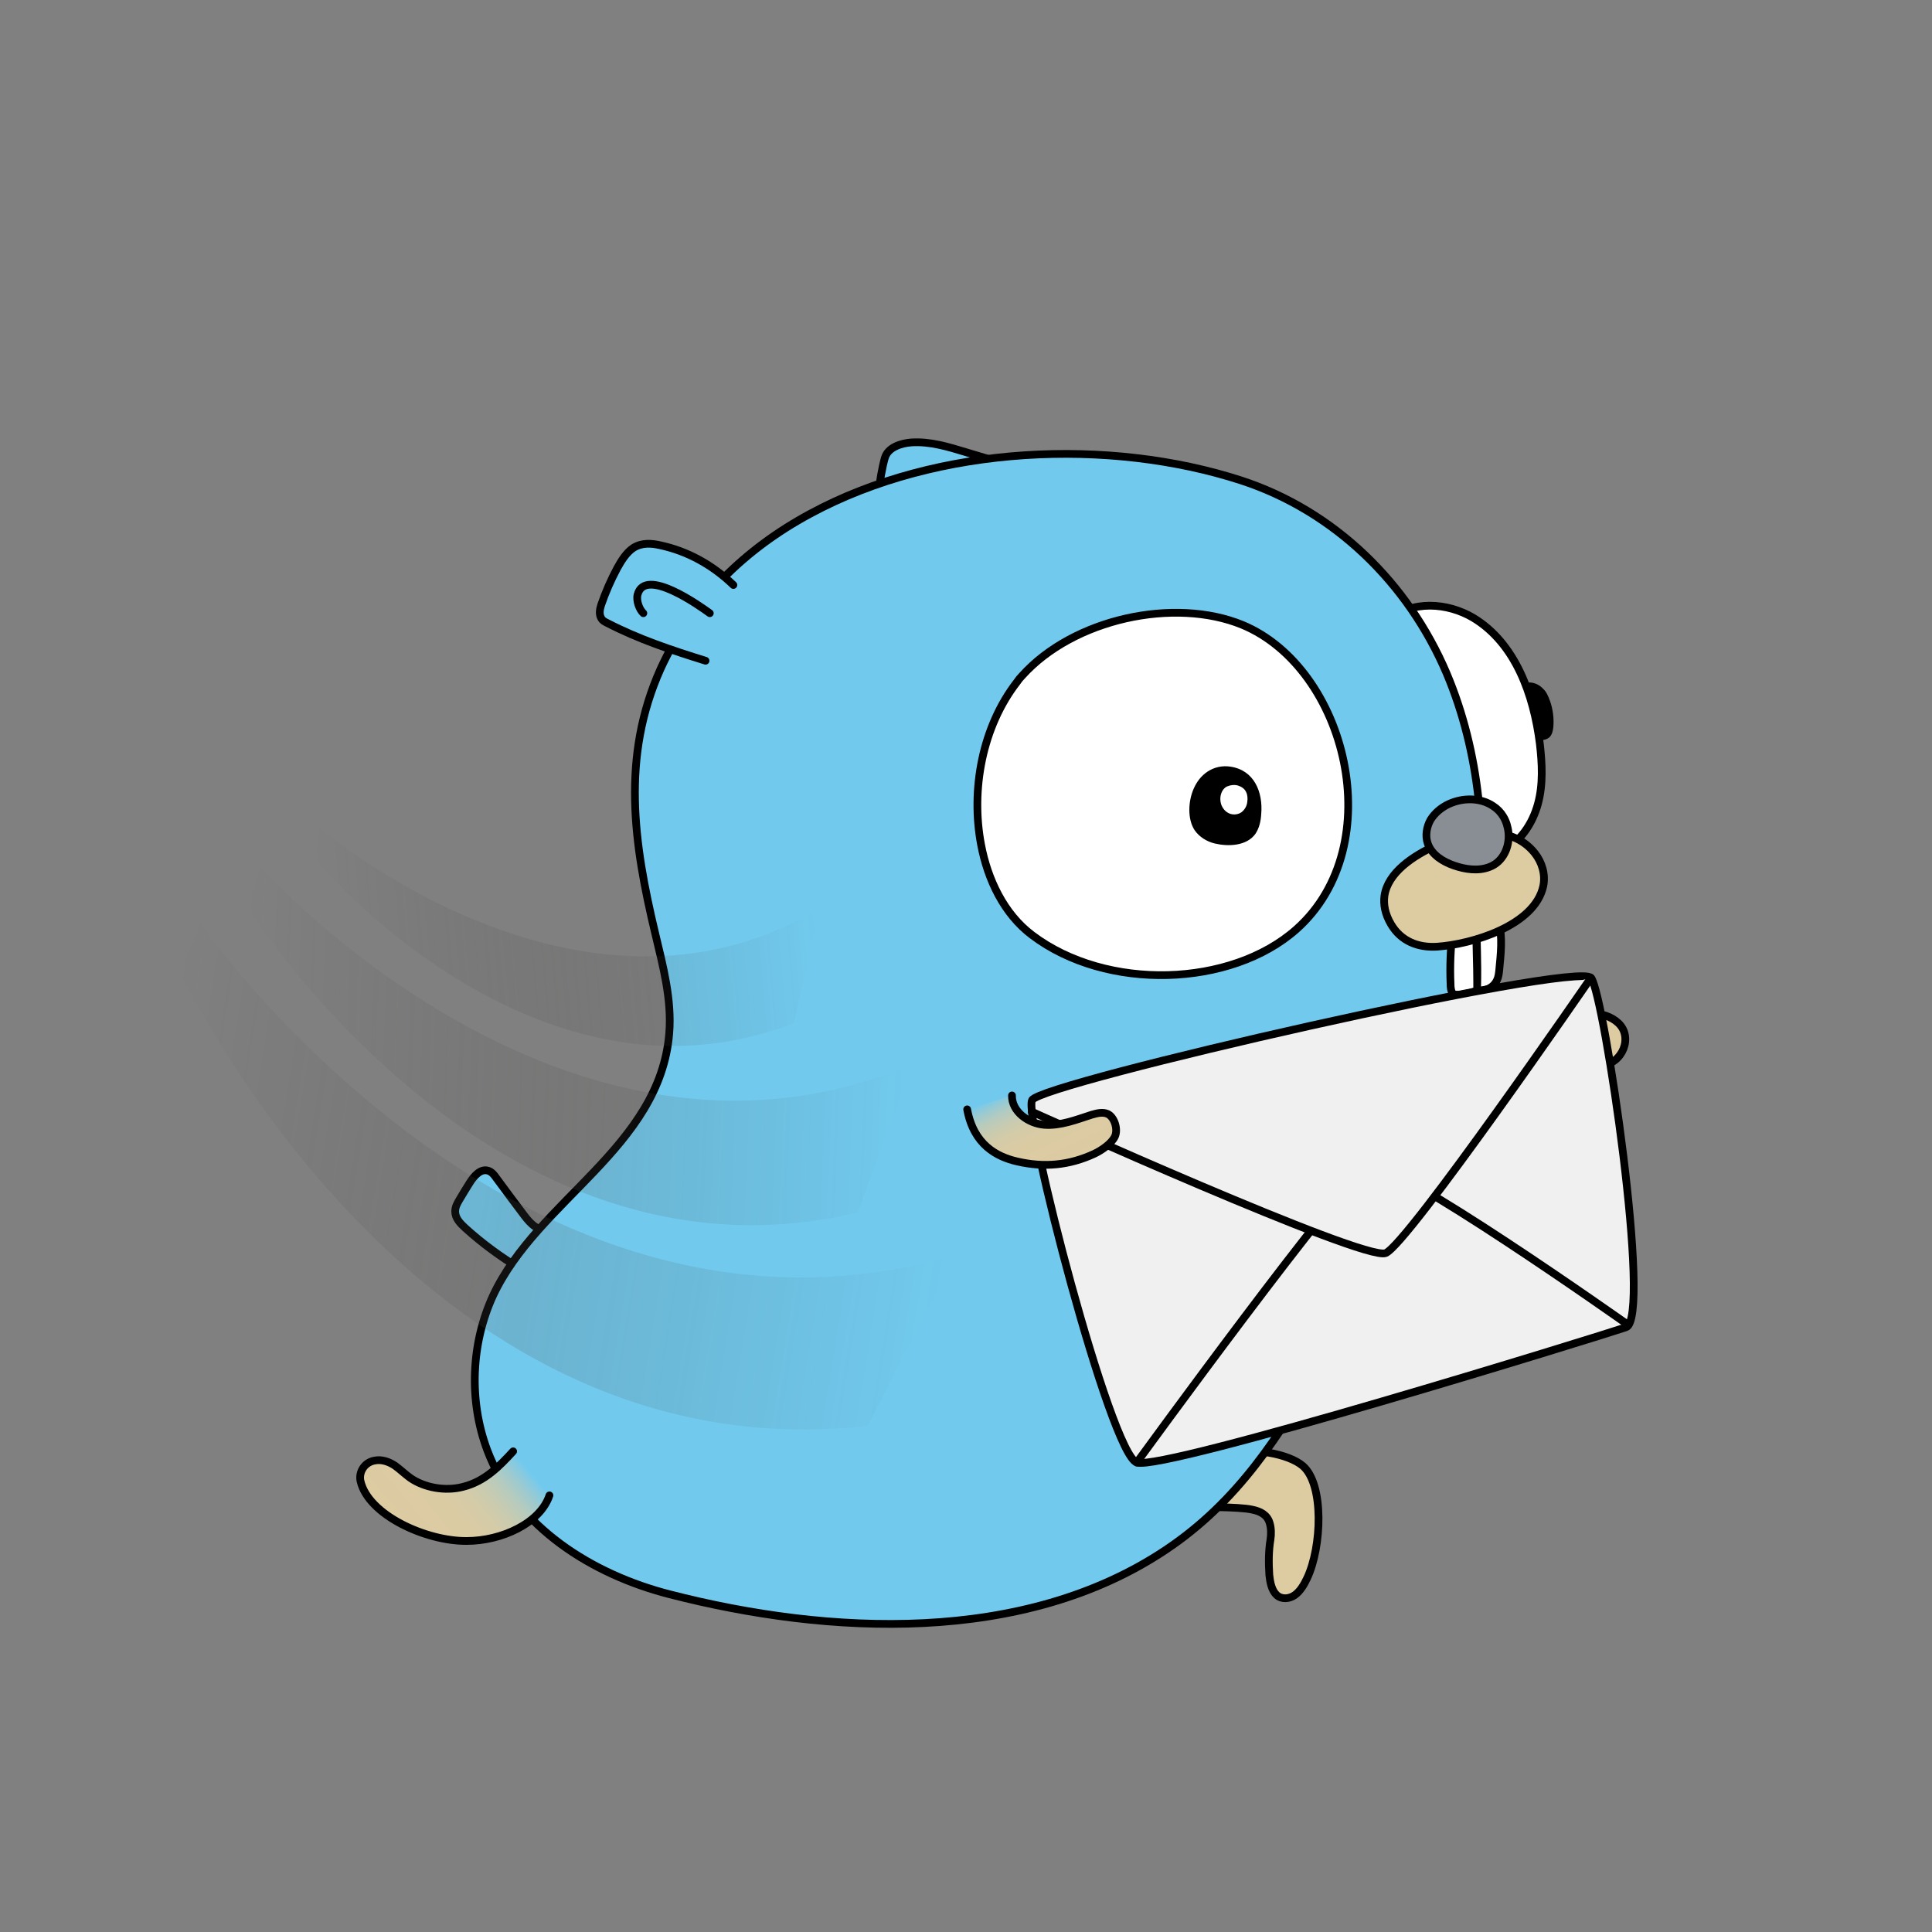
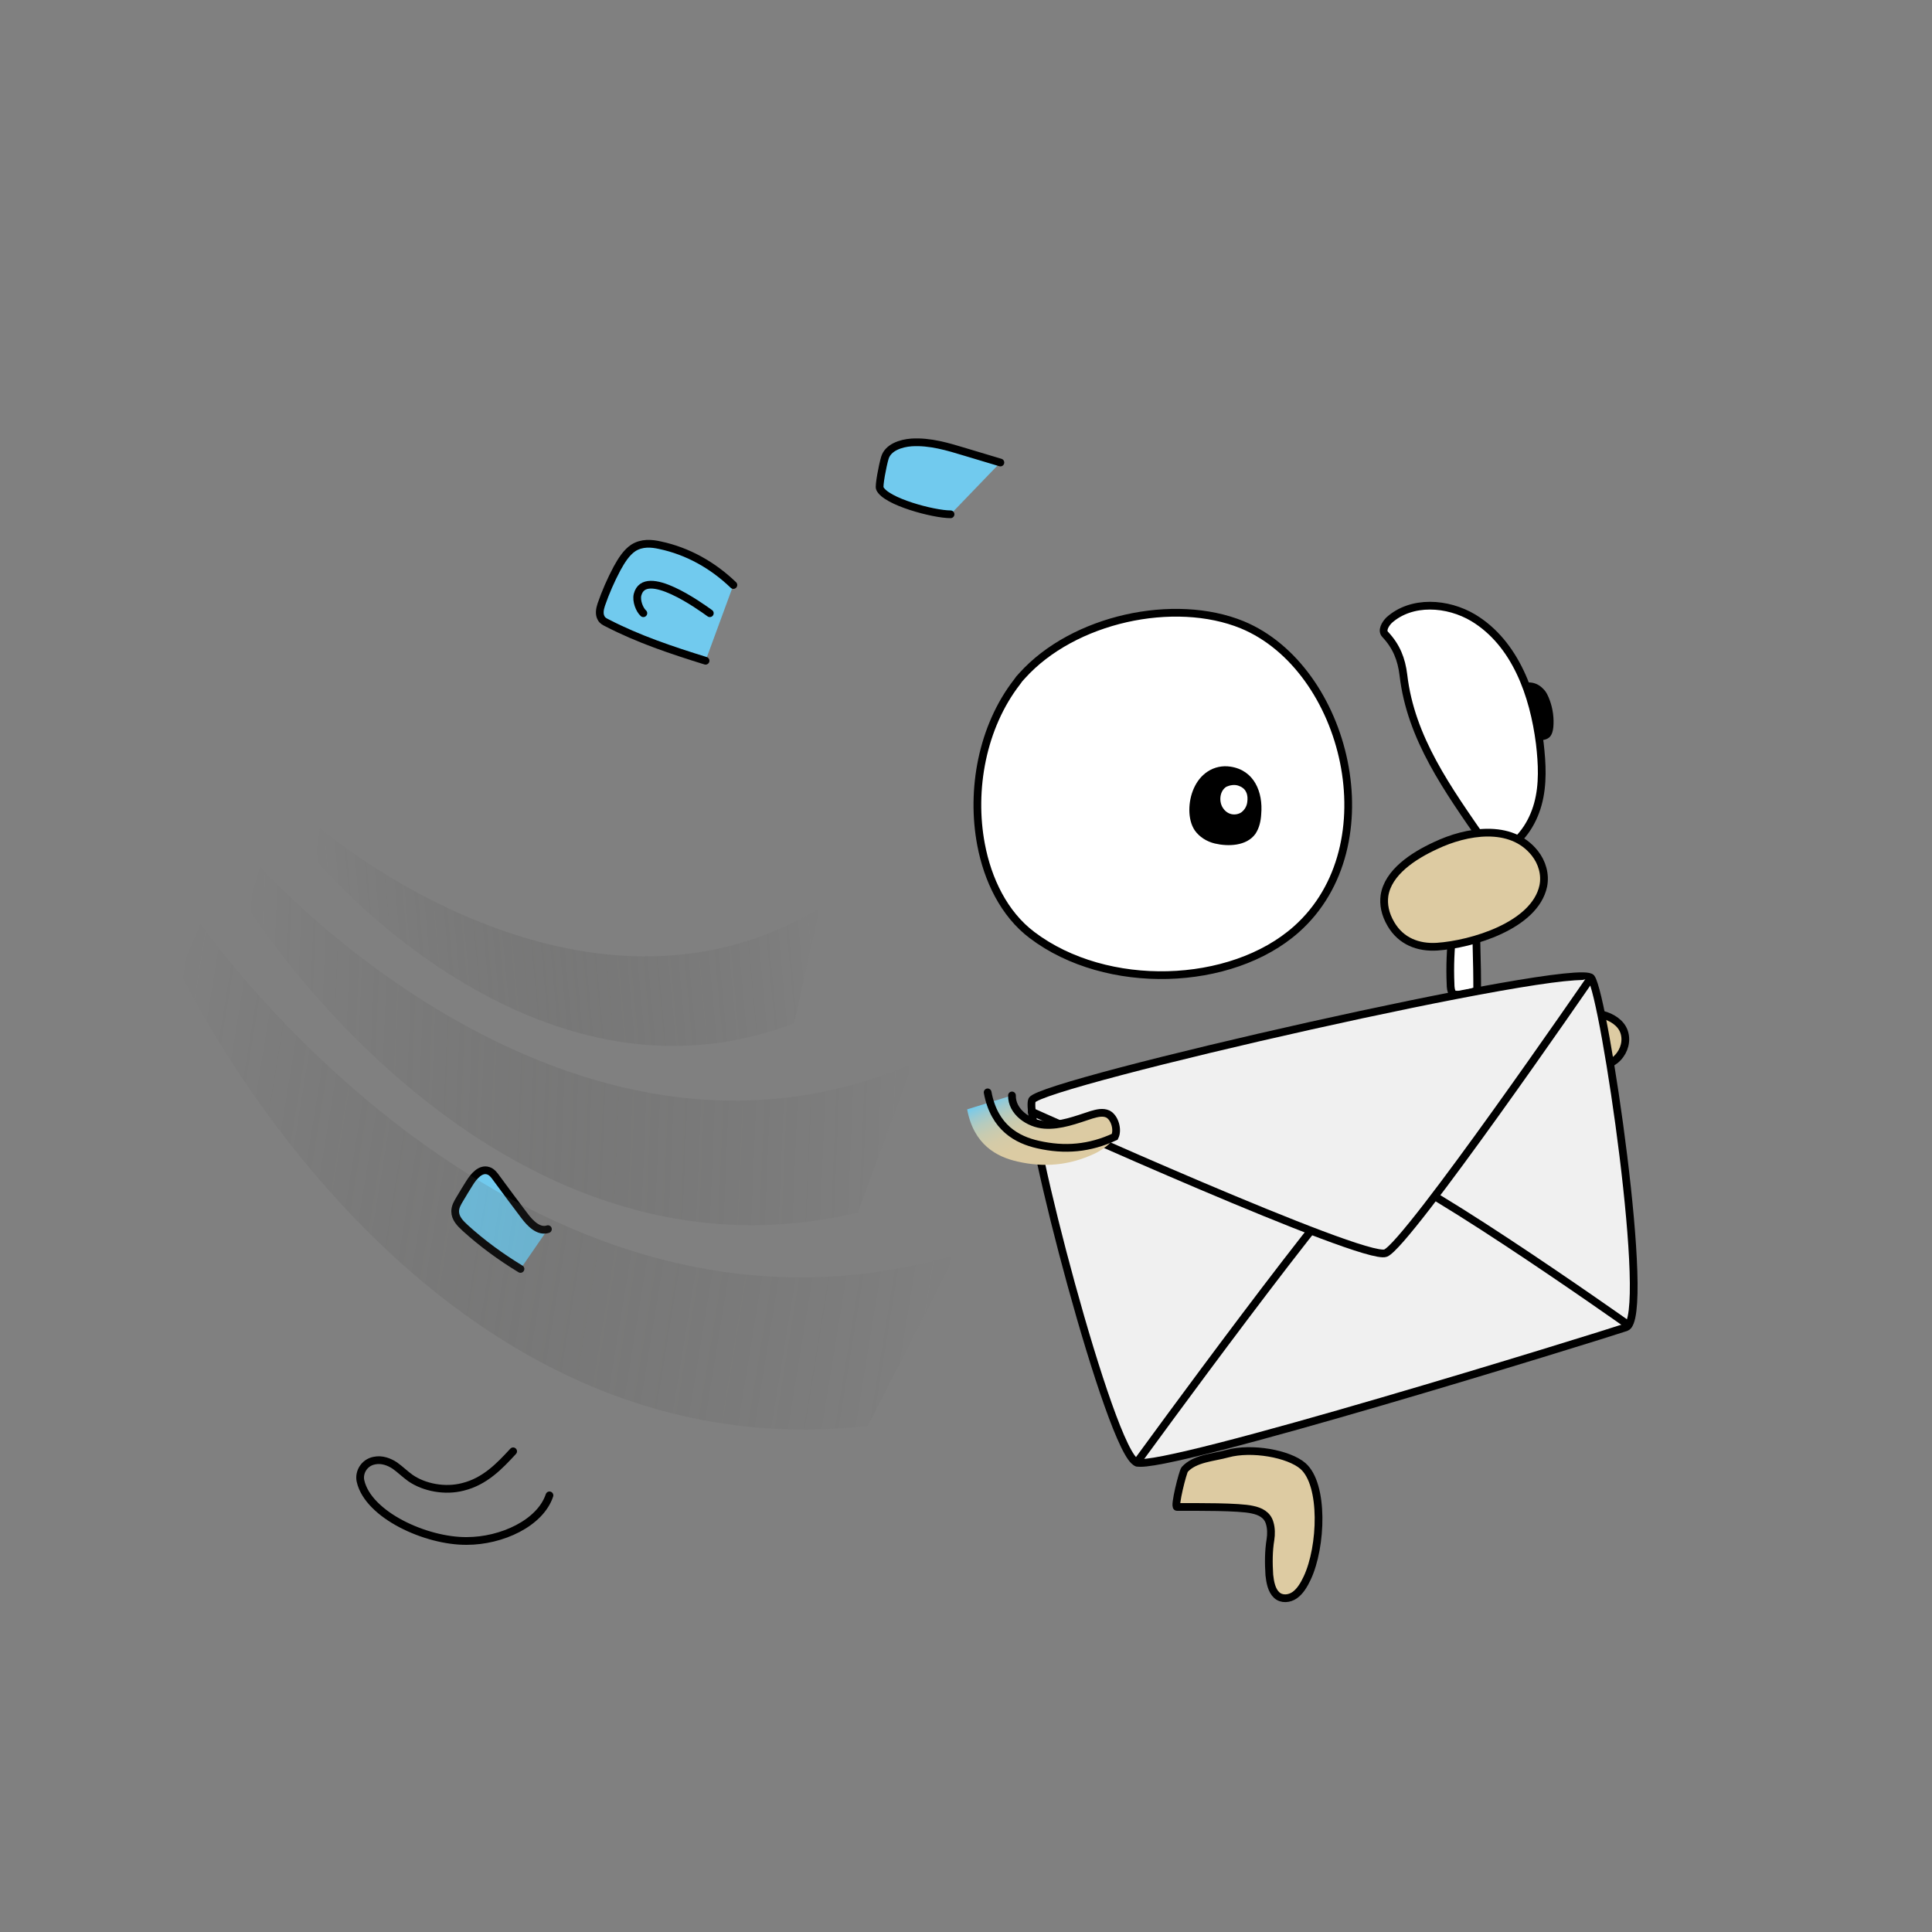
<svg xmlns="http://www.w3.org/2000/svg" style="enable-background:new 0 0 500 500" id="Layer_2" x="0" y="0" version="1.1" viewBox="0 0 500 500" xml:space="preserve">
  <rect x="0" y="0" width="500" height="500" fill="#808080" stroke="none" />
  <style type="text/css">.st0{fill:#ddcba2}.st0,.st1,.st2,.st3,.st4,.st5{stroke:#000;stroke-width:2;stroke-linecap:round;stroke-miterlimit:10}.st1{fill:#71caee}.st2{fill:#fff}.st3{fill:#888e93}.st4{fill:#f0f0f0}.st5{fill:none}.st6{fill:url(#SVGID_1_)}.st7{fill:url(#SVGID_2_)}.st8{fill:#fff}.st9{fill:url(#SVGID_3_)}.st10{fill:url(#SVGID_4_)}.st11{fill:url(#SVGID_5_)}</style>
  <switch>
    <g>
      <g>
        <path d="M317.7,376.2c6.2-1.7,15.8,0,19.5,3.2c5.5,4.8,4.9,20.9,1.1,29c-0.8,1.7-1.8,3.4-3.2,4.4 c-1.4,1-3.4,1.2-4.7,0c-1.3-1.2-1.7-3.3-1.9-5.2c-0.2-3.1-0.2-6.2,0.3-9.2c0.2-1.3,0.2-2.9-0.2-4.2c-0.6-2.2-2.5-3.1-4.5-3.5 c-3.4-0.8-14.3-0.7-19.5-0.7c-0.8,0,1.5-9.1,2-9.7C309.2,377.4,314.1,377.2,317.7,376.2z" class="st0" />
        <path d="M258.9,119.7c-3-0.9-6-1.8-9-2.7c-4.6-1.4-9.2-2.8-14-2.5c-2.8,0.2-6.1,1.3-6.9,4c-0.6,2-1.6,7.3-1.3,7.9 c1.5,3.4,13.9,6.7,18.3,6.7" class="st1" />
        <path d="M392.6,177.9c-1.4,1.4-2.2,3.5-2.5,5.5c-0.2,1.4-0.1,3,0.5,4.3c0.6,1.3,1.8,2.3,3.1,3c1.3,0.6,2.8,0.9,4.3,0.9 c1.1,0,2.3-0.1,3.1-0.9c0.6-0.7,0.8-1.6,0.9-2.5c0.2-2.3-0.1-4.7-0.9-6.9c-0.4-1.1-0.9-2.3-1.8-3.1c-1.7-1.8-4.5-2.2-6.4-0.5 C392.8,177.7,392.7,177.8,392.6,177.9z" />
        <path d="M358.5,164.2c-1-1,0-2.7,1-3.7c5.8-5.2,15.1-4.6,21.8-0.6c10.9,6.6,15.6,19.9,17.2,32.5 c0.6,5.2,0.9,10.6-0.5,15.7c-1.4,5.1-4.6,9.9-9.3,12.1c-1.1,0.5-2.3,0.9-3.4,0.5c-1.1-0.4-1.9-1.8-1.2-2.8 c-9.4-13.6-19-26.8-20.9-43.2C362.7,170.6,361.4,167.3,358.5,164.2z" class="st2" />
        <path d="M134.7,328.4c-5.1-3.1-9.9-6.6-14.3-10.6c-1.3-1.2-2.6-2.5-2.6-4.3c0-1.2,0.6-2.2,1.2-3.2 c0.8-1.4,1.7-2.8,2.5-4.1c1.1-1.8,2.9-3.9,4.9-3.2c0.9,0.3,1.5,1.1,2,1.8c2.4,3.3,4.9,6.6,7.3,9.8c1.5,2,3.7,4.3,6.1,3.5" class="st1" />
-         <path d="M209.6,133c33.2-18,77.8-19.6,111.5-8.7c24.3,7.9,43.4,26.7,53.3,50c8.7,20.6,10.5,43.6,8.1,65.7 c-4.4,40.2-20.2,77.9-40.3,112.6c-11.1,19-21.8,36-40.5,48.5c-36.8,24.6-87.2,22.1-128.4,11.5c-19.9-5.1-39.7-17.3-47.2-37.3 c-4.8-12.8-4.2-27.6,1.5-40c11.6-24.8,43.2-38.4,45.6-67.9c0.7-8.7-1.6-17.3-3.6-25.7c-5.6-23.4-8.9-45.8,1.4-68.7 C179.1,155.3,192.9,142,209.6,133z" class="st1" />
        <g>
          <path d="M189.8,151.4c-5.4-5.2-11.9-8.8-19-10.3c-2.2-0.5-4.7-0.7-6.9,0.7c-1.8,1.2-3.1,3.3-4.2,5.3 c-1.6,3-3,6.2-4.1,9.4c-0.4,1.2-0.6,2.5,0,3.5c0.3,0.6,0.9,0.9,1.5,1.2c8.1,4.2,16.8,7.1,25.5,9.8" class="st1" />
          <path d="M183.7,158.7c-2.5-1.8-16.8-12.1-18.7-4.8c-0.4,1.6,0.5,3.9,1.5,4.8" class="st1" />
        </g>
        <path d="M264.5,174.9c-0.5,0.5-0.9,1-1.3,1.6c-9,11.6-12,27.9-9.3,42.1c1.7,9,5.9,17.9,13.2,23.4 c19.3,14.6,51.5,13.5,68.4-1.5c24.4-21.7,13-67.6-14-78.8C303.9,154.5,277.8,160.1,264.5,174.9z" class="st2" />
        <g>
-           <path d="M382.1,237.1c1.4-0.1,2.9-0.1,4.3,0.1c0.3,0,0.7,0.1,1,0.4c0.2,0.3,0.4,0.7,0.5,1.1c1,3.9,0.5,8.2,0.1,12.4 c-0.1,0.9-0.2,1.8-0.6,2.6c-1,2.1-3.1,2.7-4.7,2.7c-0.1,0-0.2,0-0.3-0.1c-0.3-0.2-0.3-0.7-0.2-1.2 C382.5,249.2,382.1,243.2,382.1,237.1C382.1,237.2,382.1,237.2,382.1,237.1z" class="st2" />
          <path d="M378.7,236.8c-1.4,0.4-2.5,2-2.8,4.4c-0.5,4.4-0.7,8.9-0.5,13.4c0,0.9,0.1,1.9,0.5,2.4 c0.2,0.3,0.5,0.4,0.8,0.4c1.6,0.3,4.1-0.6,5.6-1c0,0,0-5.2-0.1-8c-0.1-2.8-0.1-6.1-0.2-8.9c0-0.6,0-1.5,0-2.2 C382.1,236.6,379.4,236.6,378.7,236.8z" class="st2" />
        </g>
        <path d="M358.3,231.8c-0.3,2.2,0.1,4.7,1.7,7.4c2.6,4.4,7,6.1,11.9,5.8c8.9-0.6,25.3-5.4,27.5-15.7 c0.6-3-0.3-6.1-2.2-8.5c-6.2-7.8-17.8-5.7-25.6-2C365.7,221.5,359.2,225.8,358.3,231.8z" class="st0" />
-         <path d="M386.4,208.6c2.2,1.4,3.7,3.8,4,7c0.3,3.6-1.4,7.5-5,8.8c-2.9,1.1-6.2,0.6-9.1-0.4c-2.9-1-5.8-2.8-6.8-5.7 c-0.7-2-0.3-4.3,0.7-6.1c1.1-1.8,2.8-3.2,4.7-4.1C378.8,206.3,383.3,206.5,386.4,208.6z" class="st3" />
        <path d="M414.7,262.6c2.4,0.6,4.8,2.1,5.6,4.4c0.8,2.3,0.1,4.9-1.6,6.7s-4.2,2.5-6.6,2.5c-0.8,0-1.7-0.1-2.4-0.5 c-2.5-1.1-3.5-4-4.2-6.6C403.7,262.3,409.1,261.3,414.7,262.6z" class="st0" />
        <g>
          <path d="M267.1,284.7c2.3-4.5,141.3-36.2,144.7-31.6c3.4,4.5,15.8,88.2,9,90.4c-6.8,2.3-119.8,37.3-126.6,35 C287.4,376.2,264.8,289.2,267.1,284.7z" class="st4" />
          <path d="M294.2,378.5c0,0,54.3-74.6,59.9-76.9c5.7-2.3,67.3,41.3,67.3,41.3" class="st5" />
          <path d="M267,287.7c0,0,86,38.8,91.6,36.6c5.7-2.3,53.1-71.2,53.1-71.2" class="st4" />
        </g>
        <g>
          <linearGradient id="SVGID_1_" x1="131.119" x2="103.259" y1="373.573" y2="396.951" gradientUnits="userSpaceOnUse">
            <stop style="stop-color:#71caee" offset="0" />
            <stop style="stop-color:#83cae2" offset=".041" />
            <stop style="stop-color:#9fcace" offset=".121" />
            <stop style="stop-color:#b6cbbe" offset=".211" />
            <stop style="stop-color:#c7cbb1" offset=".314" />
            <stop style="stop-color:#d4cba8" offset=".438" />
            <stop style="stop-color:#dbcba3" offset=".606" />
            <stop style="stop-color:#ddcba2" offset="1" />
          </linearGradient>
-           <path d="M132.8,375.6c-3.5,3.8-7.3,7.8-13,9.2c-4.6,1.2-10,0.2-13.6-2.3c-1.4-1-2.6-2.2-4-3.2 c-1.5-1-3.4-1.7-5.3-1.3c-2.7,0.5-4.1,3.1-3.6,5.3c2,8.8,17,15.6,27.5,15.5c9,0,19-4.6,21.4-11.8" class="st6" />
          <path d="M132.8,375.6c-3.5,3.8-7.3,7.8-13,9.2c-4.6,1.2-10,0.2-13.6-2.3c-1.4-1-2.6-2.2-4-3.2 c-1.5-1-3.4-1.7-5.3-1.3c-2.7,0.5-4.1,3.1-3.6,5.3c2,8.8,17,15.6,27.5,15.5c9,0,19-4.6,21.4-11.8" class="st5" />
        </g>
        <g>
          <linearGradient id="SVGID_2_" x1="265.033" x2="275.301" y1="280.295" y2="302.314" gradientUnits="userSpaceOnUse">
            <stop style="stop-color:#71caee" offset="0" />
            <stop style="stop-color:#83cae2" offset=".041" />
            <stop style="stop-color:#9fcace" offset=".121" />
            <stop style="stop-color:#b6cbbe" offset=".211" />
            <stop style="stop-color:#c7cbb1" offset=".314" />
            <stop style="stop-color:#d4cba8" offset=".438" />
            <stop style="stop-color:#dbcba3" offset=".606" />
            <stop style="stop-color:#ddcba2" offset="1" />
          </linearGradient>
          <path d="M261.9,283.5c-0.1,4.2,4.3,7.3,8.4,7.6s8.2-1.3,12.2-2.6c1.4-0.4,2.9-0.8,4.2-0.2c1.8,0.9,2.7,4.1,1.8,5.9 c-0.9,1.8-3.4,3.5-5.3,4.4c-6.5,3-12.9,3.6-19.9,2c-5.3-1.2-11.3-4.3-13-13.5" class="st7" />
-           <path d="M261.9,283.5c-0.1,4.2,4.3,7.3,8.4,7.6s8.2-1.3,12.2-2.6c1.4-0.4,2.9-0.8,4.2-0.2c1.8,0.9,2.7,4.1,1.8,5.9 c-0.9,1.8-3.4,3.5-5.3,4.4c-6.5,3-12.9,3.6-19.9,2c-5.3-1.2-11.3-4.3-13-13.5" class="st5" />
+           <path d="M261.9,283.5c-0.1,4.2,4.3,7.3,8.4,7.6s8.2-1.3,12.2-2.6c1.4-0.4,2.9-0.8,4.2-0.2c1.8,0.9,2.7,4.1,1.8,5.9 c-6.5,3-12.9,3.6-19.9,2c-5.3-1.2-11.3-4.3-13-13.5" class="st5" />
        </g>
        <path d="M318.4,198.4c-2-0.3-4.1,0.1-5.9,1.3c-3.2,2.1-4.7,6.2-4.7,9.9c0,1.9,0.4,3.8,1.4,5.3c1.2,1.7,3.1,2.9,5.2,3.4 c3.4,0.8,8.2,0.7,10.5-2.5c1-1.5,1.4-3.3,1.5-5.1C326.9,205,324.6,199.3,318.4,198.4z" />
        <path d="M320.4,203.3c0.9,0.3,1.7,0.8,2.1,1.7c0.4,0.8,0.4,1.7,0.3,2.5c-0.1,1-0.6,2-1.5,2.7 c-0.7,0.5-1.7,0.7-2.6,0.5c-0.9-0.2-1.7-0.8-2.2-1.6c-1.1-1.6-0.9-4.4,0.9-5.5C318.3,203.2,319.4,203,320.4,203.3z" class="st8" />
        <g>
          <linearGradient id="SVGID_3_" x1="-18.456" x2="110.382" y1="252.286" y2="252.286" gradientTransform="matrix(0.996 -9.229364e-02 9.229364e-02 0.996 78.96 -6.096)" gradientUnits="userSpaceOnUse">
            <stop style="stop-color:#333;stop-opacity:0" offset="0" />
            <stop style="stop-color:#575756;stop-opacity:.2" offset=".477" />
            <stop style="stop-color:#333;stop-opacity:1.911551e-03" offset=".995" />
            <stop style="stop-color:#333;stop-opacity:0" offset="1" />
          </linearGradient>
          <path d="M81.6,222.4c0,0,56.5,68.4,123.9,42.4l6.6-29.7c-62.1,37.1-129.3-20.8-129.3-20.8L81.6,222.4z" class="st9" />
          <linearGradient id="SVGID_4_" x1="110.198" x2="283.737" y1="262.493" y2="262.493" gradientTransform="matrix(0.999 4.164194e-02 -4.164194e-02 0.999 -36.323 1.051)" gradientUnits="userSpaceOnUse">
            <stop style="stop-color:#333;stop-opacity:0" offset="0" />
            <stop style="stop-color:#575756;stop-opacity:.2" offset=".477" />
            <stop style="stop-color:#333;stop-opacity:1.911551e-03" offset=".995" />
            <stop style="stop-color:#333;stop-opacity:0" offset="1" />
          </linearGradient>
          <path d="M64.2,234.9c0,0,63.1,101.5,157.8,78.9l14.2-38.5c-89.5,38.3-168.9-51-168.9-51L64.2,234.9z" class="st10" />
          <linearGradient id="SVGID_5_" x1="218.967" x2="428.745" y1="263.594" y2="263.594" gradientTransform="matrix(0.987 0.161 -0.161 0.987 -133.493 -4.524)" gradientUnits="userSpaceOnUse">
            <stop style="stop-color:#333;stop-opacity:0" offset="0" />
            <stop style="stop-color:#575756;stop-opacity:.2" offset=".477" />
            <stop style="stop-color:#333;stop-opacity:1.911551e-03" offset=".995" />
            <stop style="stop-color:#333;stop-opacity:0" offset="1" />
          </linearGradient>
          <path d="M46.6,251.5c0,0,61.1,130.9,178,117.5l22.6-44.2c-113,33-195.3-85.7-195.3-85.7L46.6,251.5z" class="st11" />
        </g>
      </g>
    </g>
  </switch>
</svg>